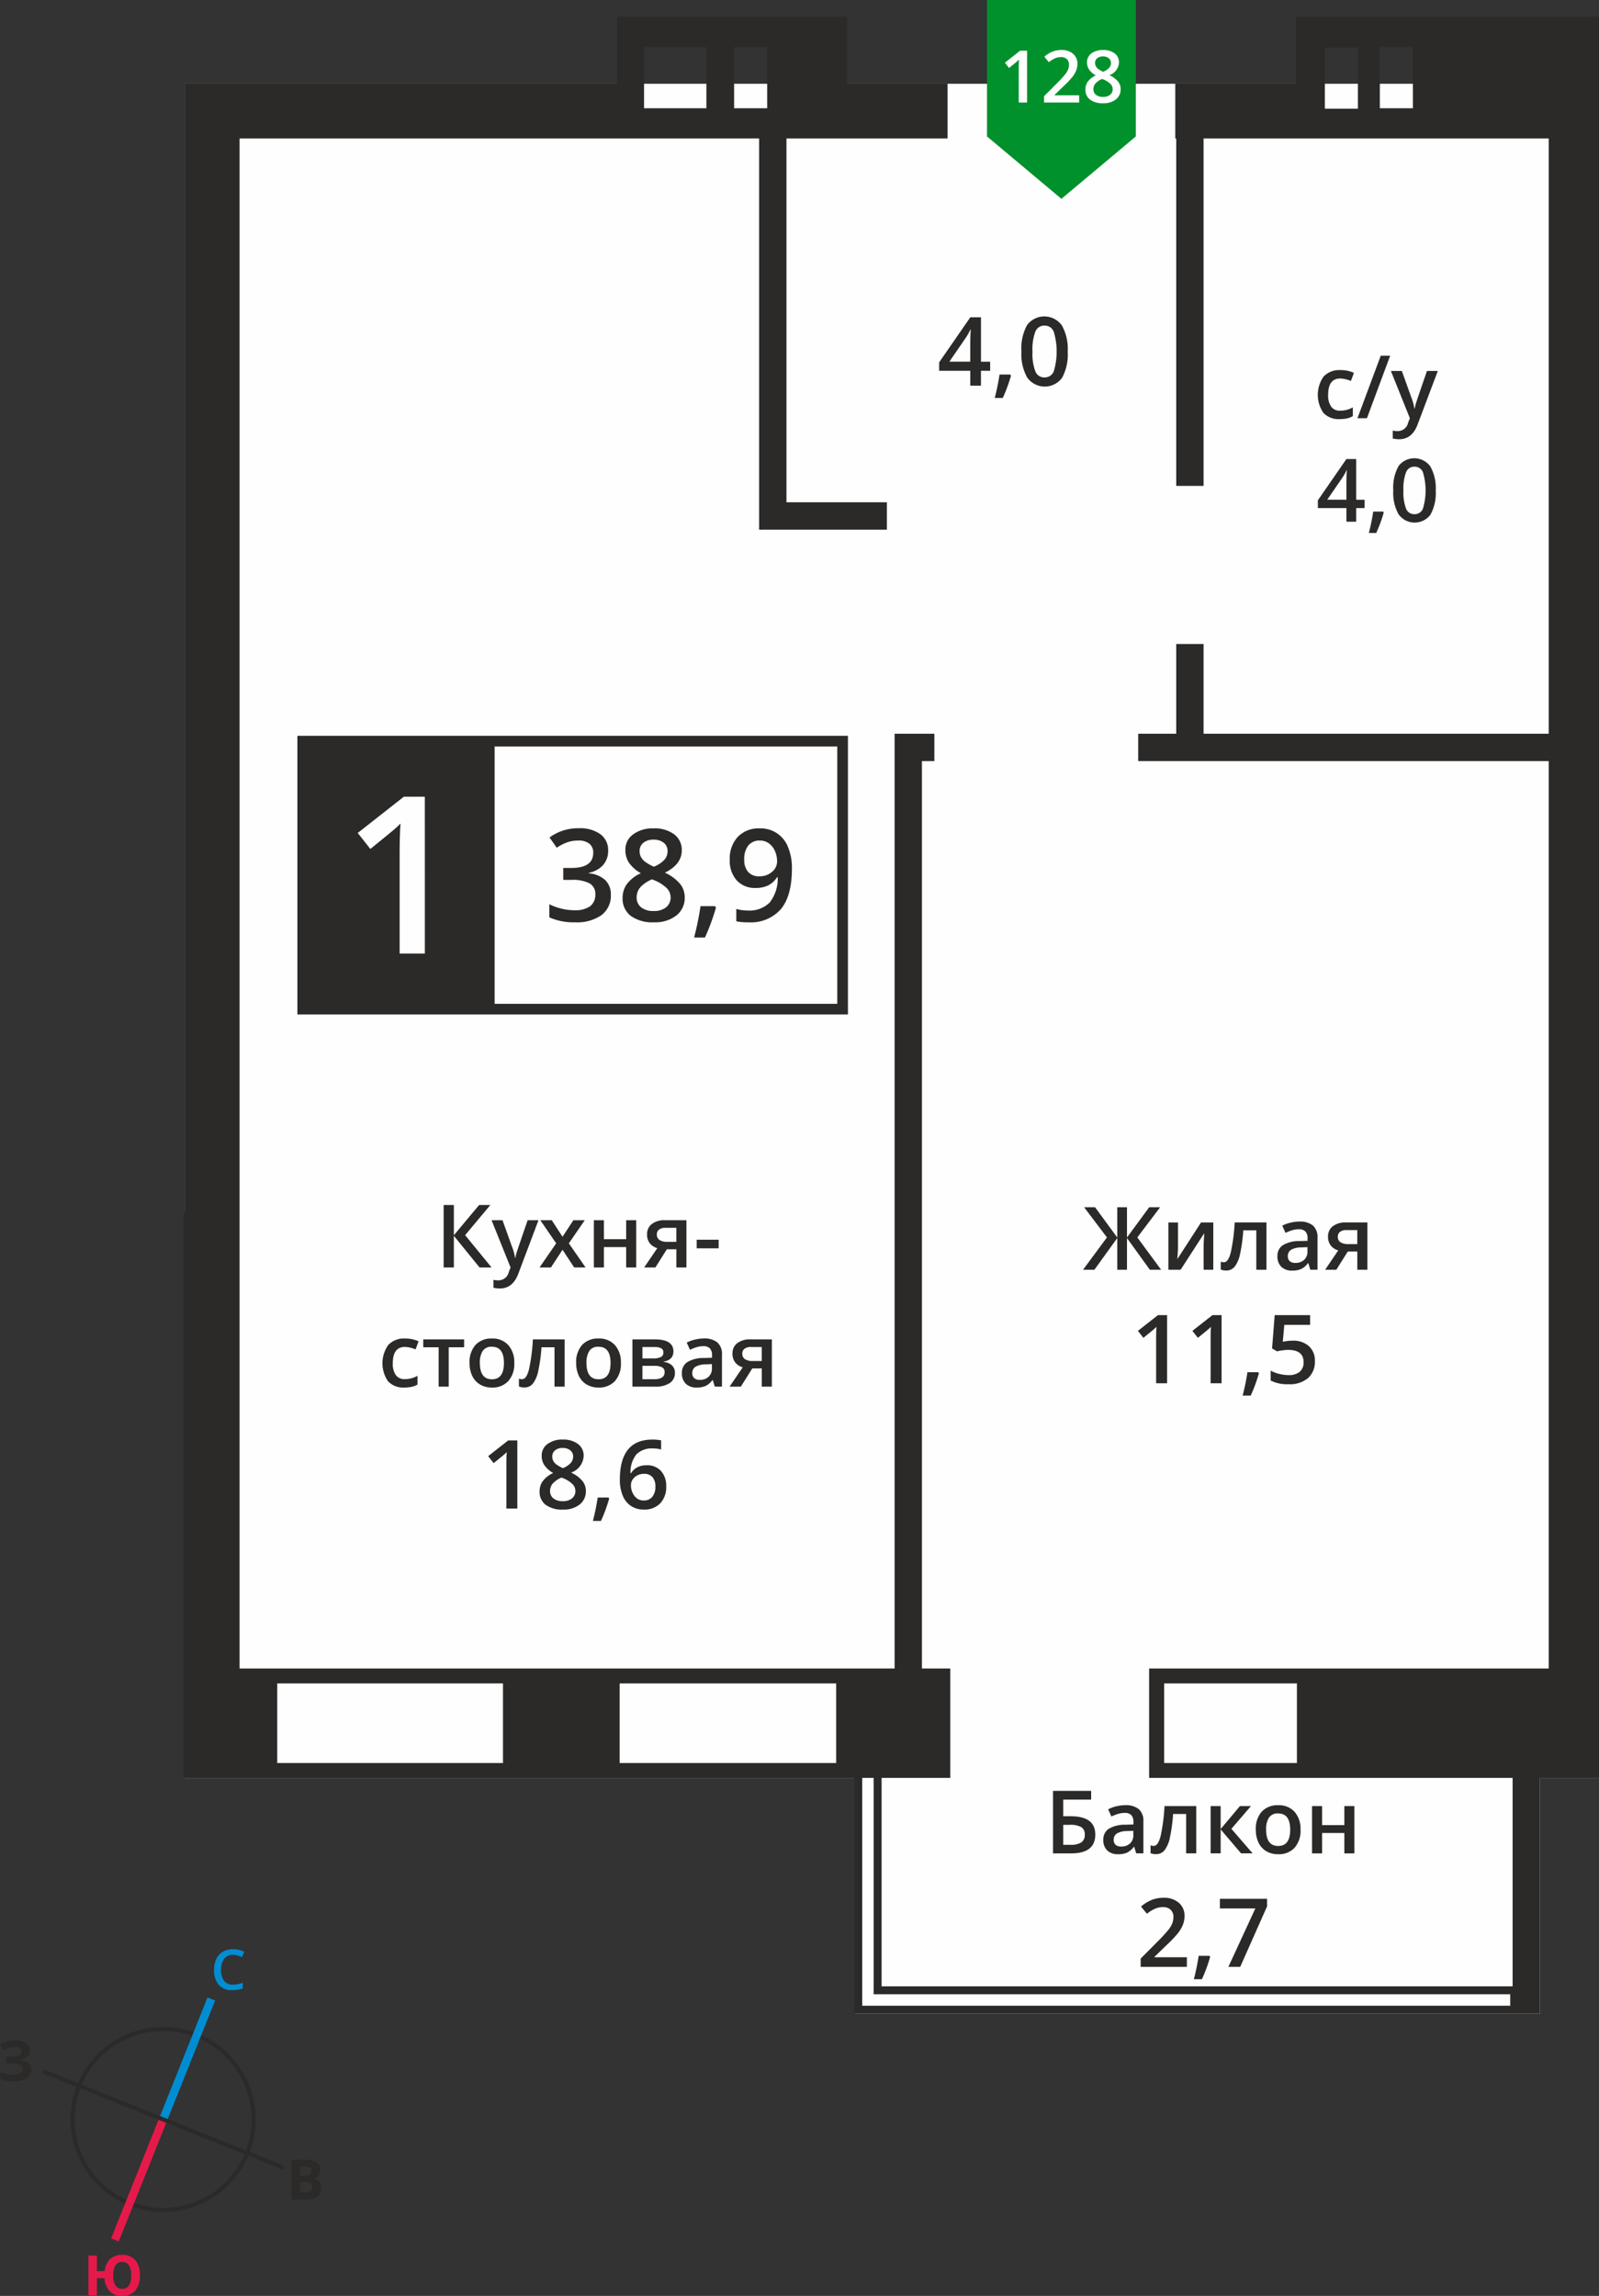
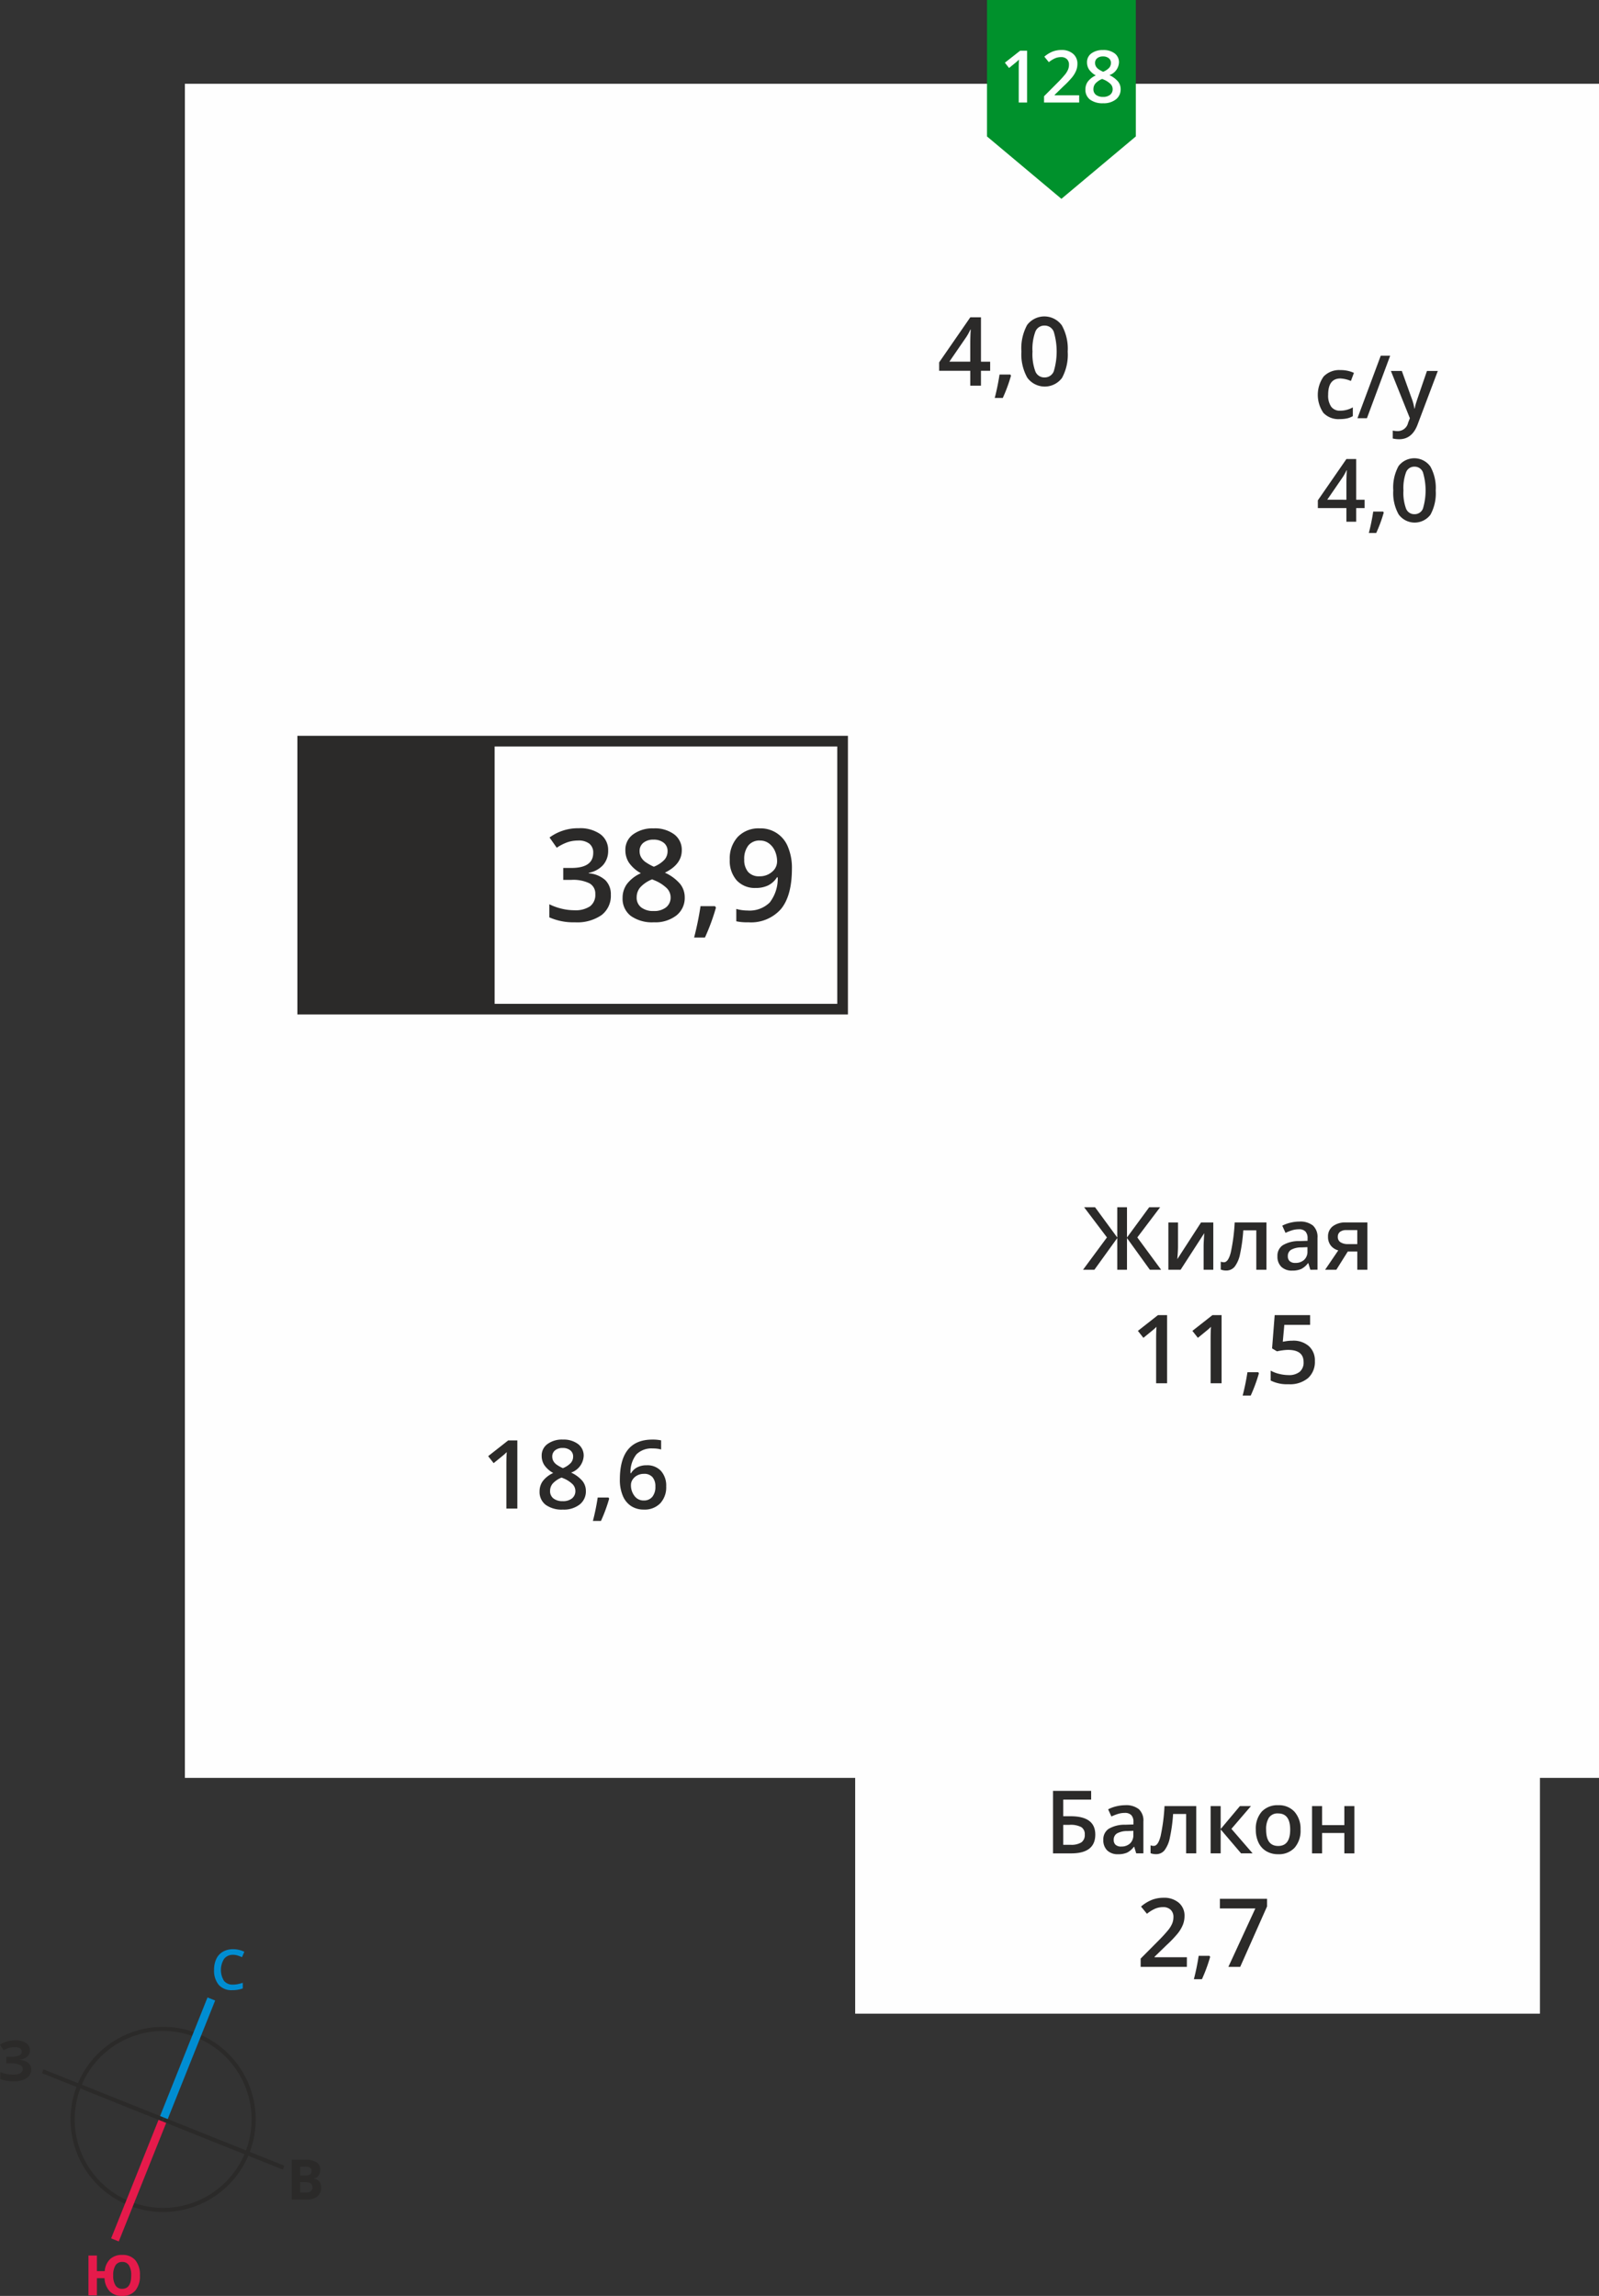
<svg xmlns="http://www.w3.org/2000/svg" id="Слой_1" data-name="Слой 1" viewBox="0 0 274.073 393.441">
  <rect x="0" y="0" width="274.073" height="393.441" fill="#333333" stroke="none" />
  <title>18b_3s_5f_#128</title>
  <polygon points="31.69 14.356 274.073 14.356 274.073 304.675 263.951 304.675 263.951 345.077 146.58 345.077 146.58 304.675 31.69 304.675 31.69 14.356" style="fill:#fefefe;fill-rule:evenodd" />
-   <path d="M259.249,379.943H222.135v13.639h37.114Zm-57.11,0H163.445v13.639h38.694Zm136.083,0H315.466v13.639h22.756Zm-90.8-269.93V99.531h-5.667v10.482Zm-10.418,0V99.531H226.319v10.482Zm115.434,0V99.531h5.667v10.482Zm-3.76.08V99.611h-5.667v10.482ZM267.038,435.18v-.005h-3.324V396.136h1.961v37.077H374.783v1.966ZM390,396.136H379.878v40.4H262.35v-40.4H147.382v-96.8h.236V105.817h74.114V94.353h39.405v11.464h17.206v9.374H250.729v62.346h17.213v4.687h-21.9V115.191H156.992v262.2H269.262V217.2h6.817v4.687h-2.13v155.5h4.857v18.747H267.038V431.85H375.191V396.136h-62.3V377.388h68.49V221.89H311.017V217.2h6.519V201.822h4.687V217.2h59.159V115.191H322.223v59.534h-4.687V115.191h-.166v-9.374h20.675V94.353H390Z" transform="translate(-115.927 -91.461)" style="fill:#2b2a29;fill-rule:evenodd" />
-   <rect x="51.888" y="127.01" width="92.536" height="45.923" style="fill:#fefefe" />
  <path d="M259.438,219.384h-90.71v44.1h90.71Zm-91.623-1.826h93.449v47.749H166.9V217.558Z" transform="translate(-115.927 -91.461)" style="fill:#2b2a29" />
  <path d="M246.2,235.5a2.449,2.449,0,0,0-2.009.853,3.69,3.69,0,0,0-.7,2.4,3.156,3.156,0,0,0,.648,2.108,2.434,2.434,0,0,0,1.969.768,3.142,3.142,0,0,0,2.148-.761,2.308,2.308,0,0,0,.867-1.782,4.371,4.371,0,0,0-.369-1.786,3.216,3.216,0,0,0-1.036-1.313,2.523,2.523,0,0,0-1.522-.483m5.467,4.808q0,4.633-1.866,6.916a6.831,6.831,0,0,1-5.617,2.284,8.632,8.632,0,0,1-2.049-.172v-2.115a7.05,7.05,0,0,0,1.921.267,4.909,4.909,0,0,0,3.805-1.372,6.649,6.649,0,0,0,1.372-4.314H249.1a3.769,3.769,0,0,1-1.53,1.394,4.813,4.813,0,0,1-2.1.428,4.224,4.224,0,0,1-3.271-1.3,5.053,5.053,0,0,1-1.189-3.557,5.435,5.435,0,0,1,1.38-3.9,4.925,4.925,0,0,1,3.758-1.453,5.012,5.012,0,0,1,4.838,3.18A9.251,9.251,0,0,1,251.664,240.313Zm-13.019,6.678a36.185,36.185,0,0,1-1.888,5.134H234.9a52.964,52.964,0,0,0,1.1-5.379h2.477Zm-10.707-11.64a2.645,2.645,0,0,0-1.727.531,1.762,1.762,0,0,0-.655,1.442,2.079,2.079,0,0,0,.238,1,2.58,2.58,0,0,0,.684.8,8.2,8.2,0,0,0,1.522.864,5.041,5.041,0,0,0,1.819-1.2,2.185,2.185,0,0,0,.531-1.464,1.754,1.754,0,0,0-.659-1.442A2.706,2.706,0,0,0,227.938,235.351Zm-2.884,9.88a2.08,2.08,0,0,0,.78,1.731,3.332,3.332,0,0,0,2.126.618,3.257,3.257,0,0,0,2.148-.64,2.129,2.129,0,0,0,.765-1.731,2.213,2.213,0,0,0-.706-1.588,6.637,6.637,0,0,0-2.144-1.332l-.311-.139a5.513,5.513,0,0,0-2.038,1.369A2.6,2.6,0,0,0,225.054,245.231Zm2.906-11.812a5.542,5.542,0,0,1,3.527,1.024,3.3,3.3,0,0,1,1.3,2.733q0,2.41-2.894,3.835a7.454,7.454,0,0,1,2.624,1.943,3.676,3.676,0,0,1,.776,2.276,3.816,3.816,0,0,1-1.427,3.11A5.907,5.907,0,0,1,228,249.512a6.31,6.31,0,0,1-3.955-1.094,3.706,3.706,0,0,1-1.405-3.1,3.99,3.99,0,0,1,.735-2.353,6.113,6.113,0,0,1,2.4-1.862,6.042,6.042,0,0,1-2.046-1.811,3.87,3.87,0,0,1-.611-2.141,3.224,3.224,0,0,1,1.339-2.715A5.638,5.638,0,0,1,227.96,233.419Zm-7.794,3.8a3.624,3.624,0,0,1-.867,2.481,4.385,4.385,0,0,1-2.448,1.335v.084a4.734,4.734,0,0,1,2.832,1.175,3.365,3.365,0,0,1,.944,2.5,4.144,4.144,0,0,1-1.6,3.491,7.318,7.318,0,0,1-4.545,1.23,10.2,10.2,0,0,1-4.4-.849V246.42a10.076,10.076,0,0,0,2.112.761,9.181,9.181,0,0,0,2.148.267,4.52,4.52,0,0,0,2.722-.677,2.44,2.44,0,0,0,.9-2.089,1.992,1.992,0,0,0-1-1.848,6.391,6.391,0,0,0-3.132-.589h-1.361V240.2h1.383q3.754,0,3.755-2.594a1.925,1.925,0,0,0-.655-1.559,2.96,2.96,0,0,0-1.932-.545,5.848,5.848,0,0,0-1.716.253,8.112,8.112,0,0,0-1.951.98l-1.233-1.756a8.214,8.214,0,0,1,5.006-1.585,5.987,5.987,0,0,1,3.7,1.017A3.342,3.342,0,0,1,220.165,237.22Z" transform="translate(-115.927 -91.461)" style="fill:#2b2a29;fill-rule:evenodd" />
  <rect x="51.887" y="127.01" width="32.644" height="45.922" style="fill:#2b2a29" />
  <rect x="51.887" y="127.01" width="32.644" height="45.922" style="fill:none;stroke:#2b2a29;stroke-miterlimit:22.926;stroke-width:0.5px" />
-   <path d="M188.748,254.869h-4.322V237.518q0-3.106.151-4.925c-.282.288-.627.615-1.042.972s-1.782,1.48-4.128,3.381l-2.164-2.741,7.9-6.211h3.6Z" transform="translate(-115.927 -91.461)" style="fill:#fefefe;fill-rule:evenodd" />
  <path d="M342.537,400.968v3.254h3.814v-3.254h1.722v8.1h-1.722v-3.494h-3.814v3.494h-1.722v-8.1ZM332.944,405q0,2.8,2.072,2.8,2.055,0,2.052-2.8,0-2.774-2.065-2.775a1.763,1.763,0,0,0-1.572.717A3.648,3.648,0,0,0,332.944,405Zm5.9,0a4.429,4.429,0,0,1-1.017,3.1,3.652,3.652,0,0,1-2.835,1.115,3.873,3.873,0,0,1-2.007-.512,3.376,3.376,0,0,1-1.342-1.475,5.018,5.018,0,0,1-.467-2.227,4.4,4.4,0,0,1,1.01-3.077,3.669,3.669,0,0,1,2.849-1.107,3.571,3.571,0,0,1,2.784,1.132A4.379,4.379,0,0,1,338.841,405Zm-10.391-4.034h1.89l-3.349,3.9,3.635,4.2h-1.977l-3.5-4.107v4.107h-1.722v-8.1h1.722V404.9Zm-7.484,8.1h-1.737v-6.749H317a28.146,28.146,0,0,1-.555,4.072,5.272,5.272,0,0,1-.907,2.137,1.8,1.8,0,0,1-1.455.675,2.436,2.436,0,0,1-.945-.162v-1.35a1.554,1.554,0,0,0,.542.1c.5,0,.89-.56,1.177-1.68a31.736,31.736,0,0,0,.67-5.144h5.441Zm-12.853-1.17a2.126,2.126,0,0,0,1.5-.525,1.905,1.905,0,0,0,.568-1.47V405.2l-1.04.045a3.523,3.523,0,0,0-1.767.407,1.233,1.233,0,0,0-.555,1.11,1.084,1.084,0,0,0,.322.84A1.387,1.387,0,0,0,308.113,407.9Zm2.562,1.17-.345-1.125h-.058a3.3,3.3,0,0,1-1.18,1.007,3.734,3.734,0,0,1-1.522.267,2.571,2.571,0,0,1-1.862-.645,2.41,2.41,0,0,1-.67-1.825,2.142,2.142,0,0,1,.93-1.89,5.346,5.346,0,0,1,2.832-.695l1.4-.045v-.433a1.651,1.651,0,0,0-.363-1.162,1.478,1.478,0,0,0-1.125-.385,3.862,3.862,0,0,0-1.192.182,9.223,9.223,0,0,0-1.1.432l-.555-1.23a5.95,5.95,0,0,1,1.442-.525,6.608,6.608,0,0,1,1.477-.18,3.49,3.49,0,0,1,2.332.675,2.636,2.636,0,0,1,.787,2.117v5.456ZM298.17,407.6h1.26a3.229,3.229,0,0,0,1.844-.415,1.518,1.518,0,0,0,.585-1.335,1.415,1.415,0,0,0-.59-1.277,3.9,3.9,0,0,0-2.052-.393H298.17Zm5.492-1.755q0,3.224-4.129,3.224h-3.115V398.358h6.534v1.5H298.17v2.849h1.272Q303.661,402.707,303.662,405.842Z" transform="translate(-115.927 -91.461)" style="fill:#2b2a29;fill-rule:evenodd" />
-   <path d="M326.474,428.52l4.622-10.013H325.02v-1.652h8.08v1.312l-4.6,10.354Zm-3.125-1.715a26.954,26.954,0,0,1-1.407,3.826h-1.38a39.494,39.494,0,0,0,.821-4.008h1.846Zm-3.992,1.715h-7.919V427.1l3.013-3.029a25.9,25.9,0,0,0,1.77-1.936,4.7,4.7,0,0,0,.635-1.074,2.886,2.886,0,0,0,.2-1.08,1.645,1.645,0,0,0-.474-1.246,1.825,1.825,0,0,0-1.314-.455,3.5,3.5,0,0,0-1.3.248,6.1,6.1,0,0,0-1.451.894l-1.014-1.238a6.571,6.571,0,0,1,1.9-1.164,5.551,5.551,0,0,1,1.958-.344,3.852,3.852,0,0,1,2.612.851,2.869,2.869,0,0,1,.984,2.288,4.032,4.032,0,0,1-.284,1.5,6.165,6.165,0,0,1-.872,1.467,19.879,19.879,0,0,1-1.955,2.04l-2.029,1.966v.079h5.546Z" transform="translate(-115.927 -91.461)" style="fill:#2b2a29;fill-rule:evenodd" />
+   <path d="M326.474,428.52l4.622-10.013H325.02v-1.652h8.08v1.312l-4.6,10.354Zm-3.125-1.715a26.954,26.954,0,0,1-1.407,3.826h-1.38a39.494,39.494,0,0,0,.821-4.008h1.846Zm-3.992,1.715h-7.919V427.1l3.013-3.029a25.9,25.9,0,0,0,1.77-1.936,4.7,4.7,0,0,0,.635-1.074,2.886,2.886,0,0,0,.2-1.08,1.645,1.645,0,0,0-.474-1.246,1.825,1.825,0,0,0-1.314-.455,3.5,3.5,0,0,0-1.3.248,6.1,6.1,0,0,0-1.451.894l-1.014-1.238a6.571,6.571,0,0,1,1.9-1.164,5.551,5.551,0,0,1,1.958-.344,3.852,3.852,0,0,1,2.612.851,2.869,2.869,0,0,1,.984,2.288,4.032,4.032,0,0,1-.284,1.5,6.165,6.165,0,0,1-.872,1.467,19.879,19.879,0,0,1-1.955,2.04l-2.029,1.966v.079h5.546" transform="translate(-115.927 -91.461)" style="fill:#2b2a29;fill-rule:evenodd" />
  <path d="M345.231,303.413a1.045,1.045,0,0,0,.472.935,2.271,2.271,0,0,0,1.267.31h1.6v-2.4H346.7a1.738,1.738,0,0,0-1.087.3,1.024,1.024,0,0,0-.382.855m-.25,5.639h-1.925l2.255-3.317a2.427,2.427,0,0,1-1.29-.837,2.377,2.377,0,0,1-.467-1.5,2.163,2.163,0,0,1,.82-1.8,3.513,3.513,0,0,1,2.24-.647H350.3v8.1h-1.727v-3.12h-1.632Zm-7.021-1.17a2.127,2.127,0,0,0,1.5-.525,1.905,1.905,0,0,0,.568-1.47v-.705l-1.04.045a3.523,3.523,0,0,0-1.767.407,1.232,1.232,0,0,0-.555,1.11,1.083,1.083,0,0,0,.322.84A1.387,1.387,0,0,0,337.96,307.883Zm2.562,1.17-.345-1.125h-.058a3.3,3.3,0,0,1-1.18,1.007,3.735,3.735,0,0,1-1.522.267,2.571,2.571,0,0,1-1.862-.645,2.41,2.41,0,0,1-.67-1.825,2.141,2.141,0,0,1,.93-1.889,5.346,5.346,0,0,1,2.832-.7l1.4-.045v-.432a1.651,1.651,0,0,0-.363-1.162,1.478,1.478,0,0,0-1.125-.385,3.86,3.86,0,0,0-1.192.183,9.216,9.216,0,0,0-1.1.432l-.555-1.23a5.949,5.949,0,0,1,1.442-.525,6.616,6.616,0,0,1,1.477-.18,3.49,3.49,0,0,1,2.332.675,2.636,2.636,0,0,1,.787,2.117v5.456Zm-7.524,0h-1.737V302.3h-2.232a28.134,28.134,0,0,1-.555,4.072,5.273,5.273,0,0,1-.907,2.137,1.8,1.8,0,0,1-1.455.675,2.434,2.434,0,0,1-.945-.163v-1.35a1.556,1.556,0,0,0,.542.1c.5,0,.89-.56,1.177-1.68a31.732,31.732,0,0,0,.67-5.144H333Zm-15.16-8.1v4.152c0,.482-.04,1.195-.117,2.132l4.067-6.284h2.1v8.1h-1.657v-4.079c0-.225.015-.587.042-1.09s.05-.87.068-1.1l-4.052,6.269h-2.1v-8.1Zm-12.178,2.562-3.912-5.171h1.875l3.807,5.186v-5.186h1.665v5.186l3.807-5.186h1.875l-3.909,5.171,4.077,5.537h-1.932l-3.917-5.427v5.427H307.43v-5.427l-3.917,5.427h-1.947Z" transform="translate(-115.927 -91.461)" style="fill:#2b2a29;fill-rule:evenodd" />
  <path d="M337.47,321.208a4,4,0,0,1,2.8.936A3.276,3.276,0,0,1,341.3,324.7a3.725,3.725,0,0,1-1.17,2.92,4.815,4.815,0,0,1-3.33,1.053,6.267,6.267,0,0,1-3.076-.633v-1.7a5.635,5.635,0,0,0,1.486.567,6.741,6.741,0,0,0,1.56.2,2.894,2.894,0,0,0,1.934-.567,2.06,2.06,0,0,0,.662-1.661q0-2.09-2.669-2.091a6.845,6.845,0,0,0-.927.076q-.552.074-.965.172l-.84-.5.447-5.707h6.072v1.669h-4.42l-.262,2.89.681-.112a6.735,6.735,0,0,1,.987-.063m-5.762,5.582a26.954,26.954,0,0,1-1.407,3.826h-1.38a39.5,39.5,0,0,0,.821-4.008h1.846Zm-6.4,1.715h-1.879v-7.542q0-1.35.066-2.14c-.123.126-.273.267-.453.423s-.774.643-1.794,1.47l-.941-1.192,3.436-2.7h1.565Zm-9.339,0h-1.879v-7.542q0-1.35.066-2.14c-.123.126-.273.267-.453.423s-.774.643-1.794,1.47l-.941-1.192,3.436-2.7h1.565Z" transform="translate(-115.927 -91.461)" style="fill:#2b2a29;fill-rule:evenodd" />
  <path d="M292.9,151.707a8.459,8.459,0,0,0,.493,3.411,1.637,1.637,0,0,0,1.571,1.022,1.657,1.657,0,0,0,1.579-1.039,11.811,11.811,0,0,0,0-6.795,1.655,1.655,0,0,0-1.579-1.05,1.637,1.637,0,0,0-1.571,1.031,8.522,8.522,0,0,0-.493,3.419m6.034,0a8.321,8.321,0,0,1-.979,4.524,3.7,3.7,0,0,1-5.95-.049A8.164,8.164,0,0,1,291,151.71a8.354,8.354,0,0,1,.979-4.557,3.7,3.7,0,0,1,5.95.068A8.222,8.222,0,0,1,298.935,151.71Zm-9.718,4.123a26.944,26.944,0,0,1-1.407,3.826h-1.38a39.49,39.49,0,0,0,.821-4.008H289.1Zm-6.981-2.391v-2.934c0-1.044.027-1.9.079-2.566h-.063a9.108,9.108,0,0,1-.7,1.279l-2.9,4.221ZM285.642,155h-1.576v2.552h-1.829V155H276.9v-1.443l5.339-7.719h1.829v7.608h1.576Z" transform="translate(-115.927 -91.461)" style="fill:#2b2a29;fill-rule:evenodd" />
  <path d="M356.482,175.512a7.754,7.754,0,0,0,.452,3.127,1.5,1.5,0,0,0,1.44.937,1.519,1.519,0,0,0,1.447-.952,10.837,10.837,0,0,0,0-6.229,1.518,1.518,0,0,0-1.447-.962,1.5,1.5,0,0,0-1.44.945,7.813,7.813,0,0,0-.452,3.134m5.531,0a7.627,7.627,0,0,1-.9,4.147,3.388,3.388,0,0,1-5.454-.045,7.484,7.484,0,0,1-.922-4.1,7.656,7.656,0,0,1,.9-4.177,3.39,3.39,0,0,1,5.454.063A7.538,7.538,0,0,1,362.013,175.514Zm-8.908,3.78a24.7,24.7,0,0,1-1.29,3.507H350.55a36.14,36.14,0,0,0,.752-3.674h1.692Zm-6.4-2.192v-2.69c0-.957.025-1.74.072-2.352h-.057a8.342,8.342,0,0,1-.645,1.172l-2.659,3.869Zm3.122,1.425h-1.445v2.34h-1.677v-2.34h-4.894V177.2l4.894-7.076h1.677V177.1h1.445Z" transform="translate(-115.927 -91.461)" style="fill:#2b2a29;fill-rule:evenodd" />
  <path d="M354.332,155.033h1.874l1.647,4.592a8.708,8.708,0,0,1,.5,1.845h.057a7.8,7.8,0,0,1,.242-.977q.176-.574,1.86-5.459h1.859l-3.462,9.173q-.945,2.523-3.149,2.525a4.976,4.976,0,0,1-1.112-.125v-1.357a4.094,4.094,0,0,0,.885.087,1.812,1.812,0,0,0,1.75-1.442l.3-.762Zm-.128-2.61-3.982,10.708H348.6l3.989-10.708Zm-8.656,10.858a3.537,3.537,0,0,1-2.792-1.075,5.444,5.444,0,0,1,.045-6.224,3.7,3.7,0,0,1,2.887-1.1,5.416,5.416,0,0,1,2.307.477l-.52,1.387a5.229,5.229,0,0,0-1.8-.425q-2.1,0-2.1,2.79a3.345,3.345,0,0,0,.522,2.045,1.811,1.811,0,0,0,1.535.685,4.393,4.393,0,0,0,2.175-.572v1.5a3.356,3.356,0,0,1-.985.39A5.968,5.968,0,0,1,345.548,163.281Z" transform="translate(-115.927 -91.461)" style="fill:#2b2a29;fill-rule:evenodd" />
  <polygon points="194.682 23.387 194.677 23.387 188.306 28.727 181.929 34.073 175.553 28.727 169.181 23.387 169.176 23.387 169.176 23.383 169.176 0 194.682 0 194.682 23.383 194.682 23.387" style="fill:#00912c;fill-rule:evenodd" />
  <path d="M304.976,101.134a1.5,1.5,0,0,0-.979.3,1,1,0,0,0-.371.817,1.176,1.176,0,0,0,.135.566,1.459,1.459,0,0,0,.388.452,4.641,4.641,0,0,0,.863.49,2.861,2.861,0,0,0,1.031-.678,1.24,1.24,0,0,0,.3-.83,1,1,0,0,0-.374-.817,1.534,1.534,0,0,0-.994-.3m-1.634,5.6a1.179,1.179,0,0,0,.442.981,1.891,1.891,0,0,0,1.205.35,1.847,1.847,0,0,0,1.218-.363,1.207,1.207,0,0,0,.434-.981,1.256,1.256,0,0,0-.4-.9,3.765,3.765,0,0,0-1.216-.755l-.176-.079a3.132,3.132,0,0,0-1.156.775A1.477,1.477,0,0,0,303.342,106.735Zm1.647-6.7a3.143,3.143,0,0,1,2,.581,1.872,1.872,0,0,1,.734,1.55,2.438,2.438,0,0,1-1.641,2.174,4.226,4.226,0,0,1,1.487,1.1,2.084,2.084,0,0,1,.44,1.29,2.163,2.163,0,0,1-.809,1.763,3.348,3.348,0,0,1-2.188.664,3.578,3.578,0,0,1-2.242-.62,2.1,2.1,0,0,1-.8-1.759,2.262,2.262,0,0,1,.417-1.334,3.463,3.463,0,0,1,1.363-1.056,3.424,3.424,0,0,1-1.16-1.027,2.192,2.192,0,0,1-.346-1.214,1.828,1.828,0,0,1,.759-1.539A3.2,3.2,0,0,1,304.989,100.039Zm-4.085,9H294.88v-1.081l2.292-2.3a19.733,19.733,0,0,0,1.346-1.473,3.573,3.573,0,0,0,.483-.818,2.195,2.195,0,0,0,.152-.821,1.252,1.252,0,0,0-.361-.948,1.389,1.389,0,0,0-1-.346,2.663,2.663,0,0,0-.989.189,4.653,4.653,0,0,0-1.1.68l-.772-.942a5,5,0,0,1,1.442-.886,4.224,4.224,0,0,1,1.489-.261,2.93,2.93,0,0,1,1.987.647,2.183,2.183,0,0,1,.749,1.74,3.067,3.067,0,0,1-.216,1.143,4.677,4.677,0,0,1-.664,1.116,15.121,15.121,0,0,1-1.487,1.552l-1.543,1.5v.06H300.9Zm-8.934,0h-1.429V103.3q0-1.027.05-1.629c-.093.1-.208.2-.344.322s-.589.49-1.365,1.118l-.715-.906,2.614-2.054h1.191Z" transform="translate(-115.927 -91.461)" style="fill:#fefefe;fill-rule:evenodd" />
-   <path d="M243.159,323.45a1.046,1.046,0,0,0,.472.935,2.271,2.271,0,0,0,1.267.31h1.6v-2.4h-1.875a1.737,1.737,0,0,0-1.087.3,1.023,1.023,0,0,0-.382.855m-.25,5.639h-1.925l2.255-3.317a2.427,2.427,0,0,1-1.29-.837,2.377,2.377,0,0,1-.467-1.5,2.163,2.163,0,0,1,.82-1.8,3.513,3.513,0,0,1,2.24-.647h3.689v8.1H246.5v-3.12h-1.632Zm-7.021-1.17a2.127,2.127,0,0,0,1.5-.525,1.905,1.905,0,0,0,.568-1.47v-.7l-1.04.045a3.523,3.523,0,0,0-1.767.407,1.232,1.232,0,0,0-.555,1.11,1.084,1.084,0,0,0,.322.84A1.387,1.387,0,0,0,235.888,327.919Zm2.562,1.17-.345-1.125h-.058a3.3,3.3,0,0,1-1.18,1.007,3.733,3.733,0,0,1-1.522.267,2.571,2.571,0,0,1-1.862-.645,2.41,2.41,0,0,1-.67-1.825,2.142,2.142,0,0,1,.93-1.89,5.346,5.346,0,0,1,2.832-.7l1.4-.045v-.433a1.651,1.651,0,0,0-.363-1.162,1.478,1.478,0,0,0-1.125-.385,3.86,3.86,0,0,0-1.192.183,9.213,9.213,0,0,0-1.1.432l-.555-1.23a5.951,5.951,0,0,1,1.442-.525,6.616,6.616,0,0,1,1.477-.18,3.49,3.49,0,0,1,2.332.675,2.636,2.636,0,0,1,.787,2.117v5.456Zm-8.816-5.876a.746.746,0,0,0-.377-.7,2.325,2.325,0,0,0-1.122-.215h-2.087v1.95h1.83a3.053,3.053,0,0,0,1.312-.223A.825.825,0,0,0,229.633,323.212Zm.213,3.384a.871.871,0,0,0-.452-.832,2.979,2.979,0,0,0-1.362-.245h-1.985v2.295h2.027Q229.847,327.814,229.846,326.6Zm1.51-3.535q0,1.436-1.677,1.737v.057a2.394,2.394,0,0,1,1.435.592,1.667,1.667,0,0,1,.5,1.252,2.028,2.028,0,0,1-.875,1.767,4.384,4.384,0,0,1-2.544.62h-3.867v-8.1h3.852Q231.356,320.99,231.356,323.062Zm-14.9,1.962q0,2.8,2.072,2.8,2.055,0,2.052-2.8,0-2.774-2.065-2.775a1.763,1.763,0,0,0-1.572.717A3.648,3.648,0,0,0,216.454,325.024Zm5.9,0a4.429,4.429,0,0,1-1.017,3.1,3.652,3.652,0,0,1-2.835,1.115,3.874,3.874,0,0,1-2.007-.512,3.376,3.376,0,0,1-1.342-1.475,5.017,5.017,0,0,1-.467-2.227,4.4,4.4,0,0,1,1.01-3.077,3.669,3.669,0,0,1,2.849-1.107,3.571,3.571,0,0,1,2.785,1.132A4.379,4.379,0,0,1,222.35,325.024Zm-9.644,4.064H210.97V322.34h-2.232a28.133,28.133,0,0,1-.555,4.072,5.272,5.272,0,0,1-.907,2.137,1.8,1.8,0,0,1-1.455.675,2.437,2.437,0,0,1-.945-.162v-1.35a1.554,1.554,0,0,0,.542.1c.5,0,.89-.56,1.177-1.68a31.728,31.728,0,0,0,.67-5.144h5.441Zm-14.53-4.064q0,2.8,2.072,2.8,2.055,0,2.052-2.8,0-2.774-2.065-2.775a1.763,1.763,0,0,0-1.572.717A3.648,3.648,0,0,0,198.177,325.024Zm5.9,0a4.429,4.429,0,0,1-1.017,3.1,3.652,3.652,0,0,1-2.835,1.115,3.874,3.874,0,0,1-2.007-.512,3.376,3.376,0,0,1-1.342-1.475,5.017,5.017,0,0,1-.467-2.227,4.4,4.4,0,0,1,1.01-3.077,3.669,3.669,0,0,1,2.849-1.107,3.571,3.571,0,0,1,2.784,1.132A4.379,4.379,0,0,1,204.074,325.024Zm-8.6-4.034v1.35H192.84v6.749h-1.73V322.34h-2.637v-1.35Zm-10.251,8.249a3.537,3.537,0,0,1-2.792-1.075,5.444,5.444,0,0,1,.045-6.224,3.7,3.7,0,0,1,2.887-1.1,5.417,5.417,0,0,1,2.307.477l-.52,1.387a5.227,5.227,0,0,0-1.8-.425q-2.1,0-2.1,2.79a3.345,3.345,0,0,0,.522,2.045,1.811,1.811,0,0,0,1.535.685,4.392,4.392,0,0,0,2.175-.572v1.5a3.356,3.356,0,0,1-.985.39A5.975,5.975,0,0,1,185.227,329.238Zm50.116-23.858v-1.47h3.767v1.47Zm-6.831-2.354a1.045,1.045,0,0,0,.472.935,2.271,2.271,0,0,0,1.267.31h1.6v-2.4h-1.875a1.737,1.737,0,0,0-1.087.3A1.023,1.023,0,0,0,228.511,303.026Zm-.25,5.639h-1.925l2.255-3.317a2.426,2.426,0,0,1-1.29-.837,2.377,2.377,0,0,1-.467-1.5,2.163,2.163,0,0,1,.82-1.8,3.513,3.513,0,0,1,2.24-.647h3.689v8.1h-1.727v-3.12h-1.632Zm-8.823-8.1v3.254h3.814v-3.254h1.722v8.1h-1.722V305.17h-3.814v3.494h-1.722v-8.1Zm-8.181,3.962-2.717-3.962H210.5l1.847,2.835,1.862-2.835h1.947l-2.725,3.962,2.865,4.137h-1.95l-2-3.032-1.992,3.032h-1.95Zm-11.073-3.962h1.875l1.647,4.592a8.715,8.715,0,0,1,.5,1.844h.058a7.784,7.784,0,0,1,.242-.977q.176-.574,1.86-5.459h1.86l-3.462,9.174q-.945,2.523-3.149,2.525a4.976,4.976,0,0,1-1.112-.125v-1.357a4.1,4.1,0,0,0,.885.087,1.812,1.812,0,0,0,1.75-1.442l.3-.762Zm0,8.1h-2.057l-4.407-5.427v5.427h-1.752V297.956h1.752v5.186l4.332-5.186h1.92l-4.319,5.171Z" transform="translate(-115.927 -91.461)" style="fill:#2b2a29;fill-rule:evenodd" />
  <path d="M226.246,348.593a1.833,1.833,0,0,0,1.491-.625,2.692,2.692,0,0,0,.524-1.78,2.364,2.364,0,0,0-.491-1.584,1.835,1.835,0,0,0-1.475-.575,2.456,2.456,0,0,0-1.121.259,2.089,2.089,0,0,0-.807.712,1.673,1.673,0,0,0-.294.924,2.965,2.965,0,0,0,.611,1.9,1.909,1.909,0,0,0,1.563.772m-4.074-3.583q0-6.855,5.585-6.855a6.942,6.942,0,0,1,1.486.136v1.56a5.061,5.061,0,0,0-1.407-.175,3.68,3.68,0,0,0-2.82,1.006,4.89,4.89,0,0,0-1.022,3.231h.1a2.583,2.583,0,0,1,1.055-1,3.393,3.393,0,0,1,1.6-.355,3.171,3.171,0,0,1,2.476.976,3.774,3.774,0,0,1,.889,2.643,4.017,4.017,0,0,1-1.028,2.907,3.7,3.7,0,0,1-2.8,1.066,3.915,3.915,0,0,1-2.182-.6,3.859,3.859,0,0,1-1.426-1.759A6.981,6.981,0,0,1,222.172,345.01Zm-1.832,3.258a26.941,26.941,0,0,1-1.407,3.826h-1.38a39.489,39.489,0,0,0,.821-4.008h1.846Zm-7.979-8.674a1.971,1.971,0,0,0-1.287.4,1.314,1.314,0,0,0-.488,1.074,1.546,1.546,0,0,0,.177.744,1.92,1.92,0,0,0,.51.594,6.094,6.094,0,0,0,1.134.643,3.75,3.75,0,0,0,1.355-.892,1.627,1.627,0,0,0,.4-1.09,1.308,1.308,0,0,0-.491-1.074A2.017,2.017,0,0,0,212.361,339.595Zm-2.149,7.362a1.55,1.55,0,0,0,.581,1.29,2.484,2.484,0,0,0,1.584.461,2.427,2.427,0,0,0,1.6-.477,1.585,1.585,0,0,0,.57-1.29,1.65,1.65,0,0,0-.526-1.183,4.951,4.951,0,0,0-1.6-.993l-.232-.1a4.114,4.114,0,0,0-1.519,1.02A1.939,1.939,0,0,0,210.213,346.957Zm2.165-8.8a4.13,4.13,0,0,1,2.629.763,2.461,2.461,0,0,1,.965,2.037,3.2,3.2,0,0,1-2.157,2.858,5.555,5.555,0,0,1,1.955,1.448,2.738,2.738,0,0,1,.578,1.7,2.844,2.844,0,0,1-1.064,2.318,4.4,4.4,0,0,1-2.877.873,4.7,4.7,0,0,1-2.947-.815,2.762,2.762,0,0,1-1.047-2.312,2.973,2.973,0,0,1,.548-1.753,4.558,4.558,0,0,1,1.792-1.388,4.5,4.5,0,0,1-1.524-1.35,2.883,2.883,0,0,1-.455-1.6,2.4,2.4,0,0,1,1-2.023A4.2,4.2,0,0,1,212.378,338.155ZM204.6,349.984h-1.879v-7.542q0-1.35.066-2.14c-.123.126-.273.267-.453.423s-.775.644-1.794,1.47L199.6,341l3.436-2.7H204.6Z" transform="translate(-115.927 -91.461)" style="fill:#2b2a29;fill-rule:evenodd" />
  <circle cx="143.889" cy="454.666" r="15.512" transform="translate(-447.619 327.877) rotate(-68.191)" style="fill:none;stroke:#2b2a29;stroke-miterlimit:22.926;stroke-width:0.705px" />
  <line x1="36.223" y1="342.559" x2="27.962" y2="363.205" style="fill:none;stroke:#008dd2;stroke-miterlimit:22.926;stroke-width:1.41px" />
  <line x1="19.701" y1="383.85" x2="27.962" y2="363.205" style="fill:none;stroke:#e51a4b;stroke-miterlimit:22.926;stroke-width:1.41px" />
  <line x1="7.316" y1="354.944" x2="27.961" y2="363.206" style="fill:none;stroke:#2b2a29;stroke-miterlimit:22.926;stroke-width:0.705px" />
  <line x1="48.606" y1="371.467" x2="27.961" y2="363.206" style="fill:none;stroke:#2b2a29;stroke-miterlimit:22.926;stroke-width:0.705px" />
  <path d="M155.855,426.455a1.838,1.838,0,0,0-1.512.682,3.571,3.571,0,0,0-.021,3.779,1.87,1.87,0,0,0,1.533.644,4.039,4.039,0,0,0,.841-.086c.271-.058.553-.132.844-.221v.959a5.119,5.119,0,0,1-1.819.3,2.908,2.908,0,0,1-2.3-.908,3.8,3.8,0,0,1-.8-2.6,4.2,4.2,0,0,1,.389-1.863,2.772,2.772,0,0,1,1.128-1.222,3.407,3.407,0,0,1,1.732-.425,4.311,4.311,0,0,1,1.934.438l-.4.929a5.664,5.664,0,0,0-.732-.287,2.616,2.616,0,0,0-.811-.124" transform="translate(-115.927 -91.461)" style="fill:#008dd2" />
  <path d="M135.331,481.386a3.089,3.089,0,0,0,.392,1.721,1.293,1.293,0,0,0,1.144.581q1.549,0,1.55-2.3a3.148,3.148,0,0,0-.386-1.722,1.284,1.284,0,0,0-1.147-.583,1.312,1.312,0,0,0-1.16.583,3.09,3.09,0,0,0-.393,1.722m4.579,0a3.874,3.874,0,0,1-.785,2.6,2.814,2.814,0,0,1-2.257.918,2.863,2.863,0,0,1-2.123-.778,3.492,3.492,0,0,1-.9-2.262h-1.308v2.944h-1.447v-6.825h1.447v2.676h1.335a3.234,3.234,0,0,1,.927-2.064,2.92,2.92,0,0,1,2.076-.717,2.8,2.8,0,0,1,2.254.915A3.889,3.889,0,0,1,139.91,481.386Z" transform="translate(-115.927 -91.461)" style="fill:#e51a4b" />
  <path d="M167.373,465.413v1.778h.943a1.392,1.392,0,0,0,.883-.229.838.838,0,0,0,.285-.7q0-.848-1.214-.849Zm0-1.147h.841a1.543,1.543,0,0,0,.852-.181.684.684,0,0,0,.263-.6.6.6,0,0,0-.287-.564,1.852,1.852,0,0,0-.908-.17h-.761Zm-1.447-2.7h2.124a4.088,4.088,0,0,1,2.107.413,1.438,1.438,0,0,1,.657,1.316,1.657,1.657,0,0,1-.287,1,1.146,1.146,0,0,1-.763.472v.046a1.507,1.507,0,0,1,.935.542,1.968,1.968,0,0,1-.387,2.511,2.911,2.911,0,0,1-1.832.523h-2.554Z" transform="translate(-115.927 -91.461)" style="fill:#2b2a29" />
  <path d="M121.062,442.8a1.411,1.411,0,0,1-.467,1.088,2.307,2.307,0,0,1-1.265.546v.027a2.577,2.577,0,0,1,1.44.519,1.378,1.378,0,0,1,.5,1.105,1.731,1.731,0,0,1-.763,1.49,3.567,3.567,0,0,1-2.112.547,6.506,6.506,0,0,1-2.412-.37V446.54a4.38,4.38,0,0,0,1.029.328,5.6,5.6,0,0,0,1.1.119q1.721,0,1.722-1a.765.765,0,0,0-.552-.694,4.275,4.275,0,0,0-1.636-.243h-.64v-1.128h.575a4.425,4.425,0,0,0,1.577-.205.7.7,0,0,0,.494-.682.641.641,0,0,0-.309-.559,1.69,1.69,0,0,0-.932-.208,3.474,3.474,0,0,0-1.857.556l-.631-.967a4.282,4.282,0,0,1,1.238-.566,5.481,5.481,0,0,1,1.451-.18,3.049,3.049,0,0,1,1.781.467,1.434,1.434,0,0,1,.664,1.227" transform="translate(-115.927 -91.461)" style="fill:#2b2a29" />
</svg>